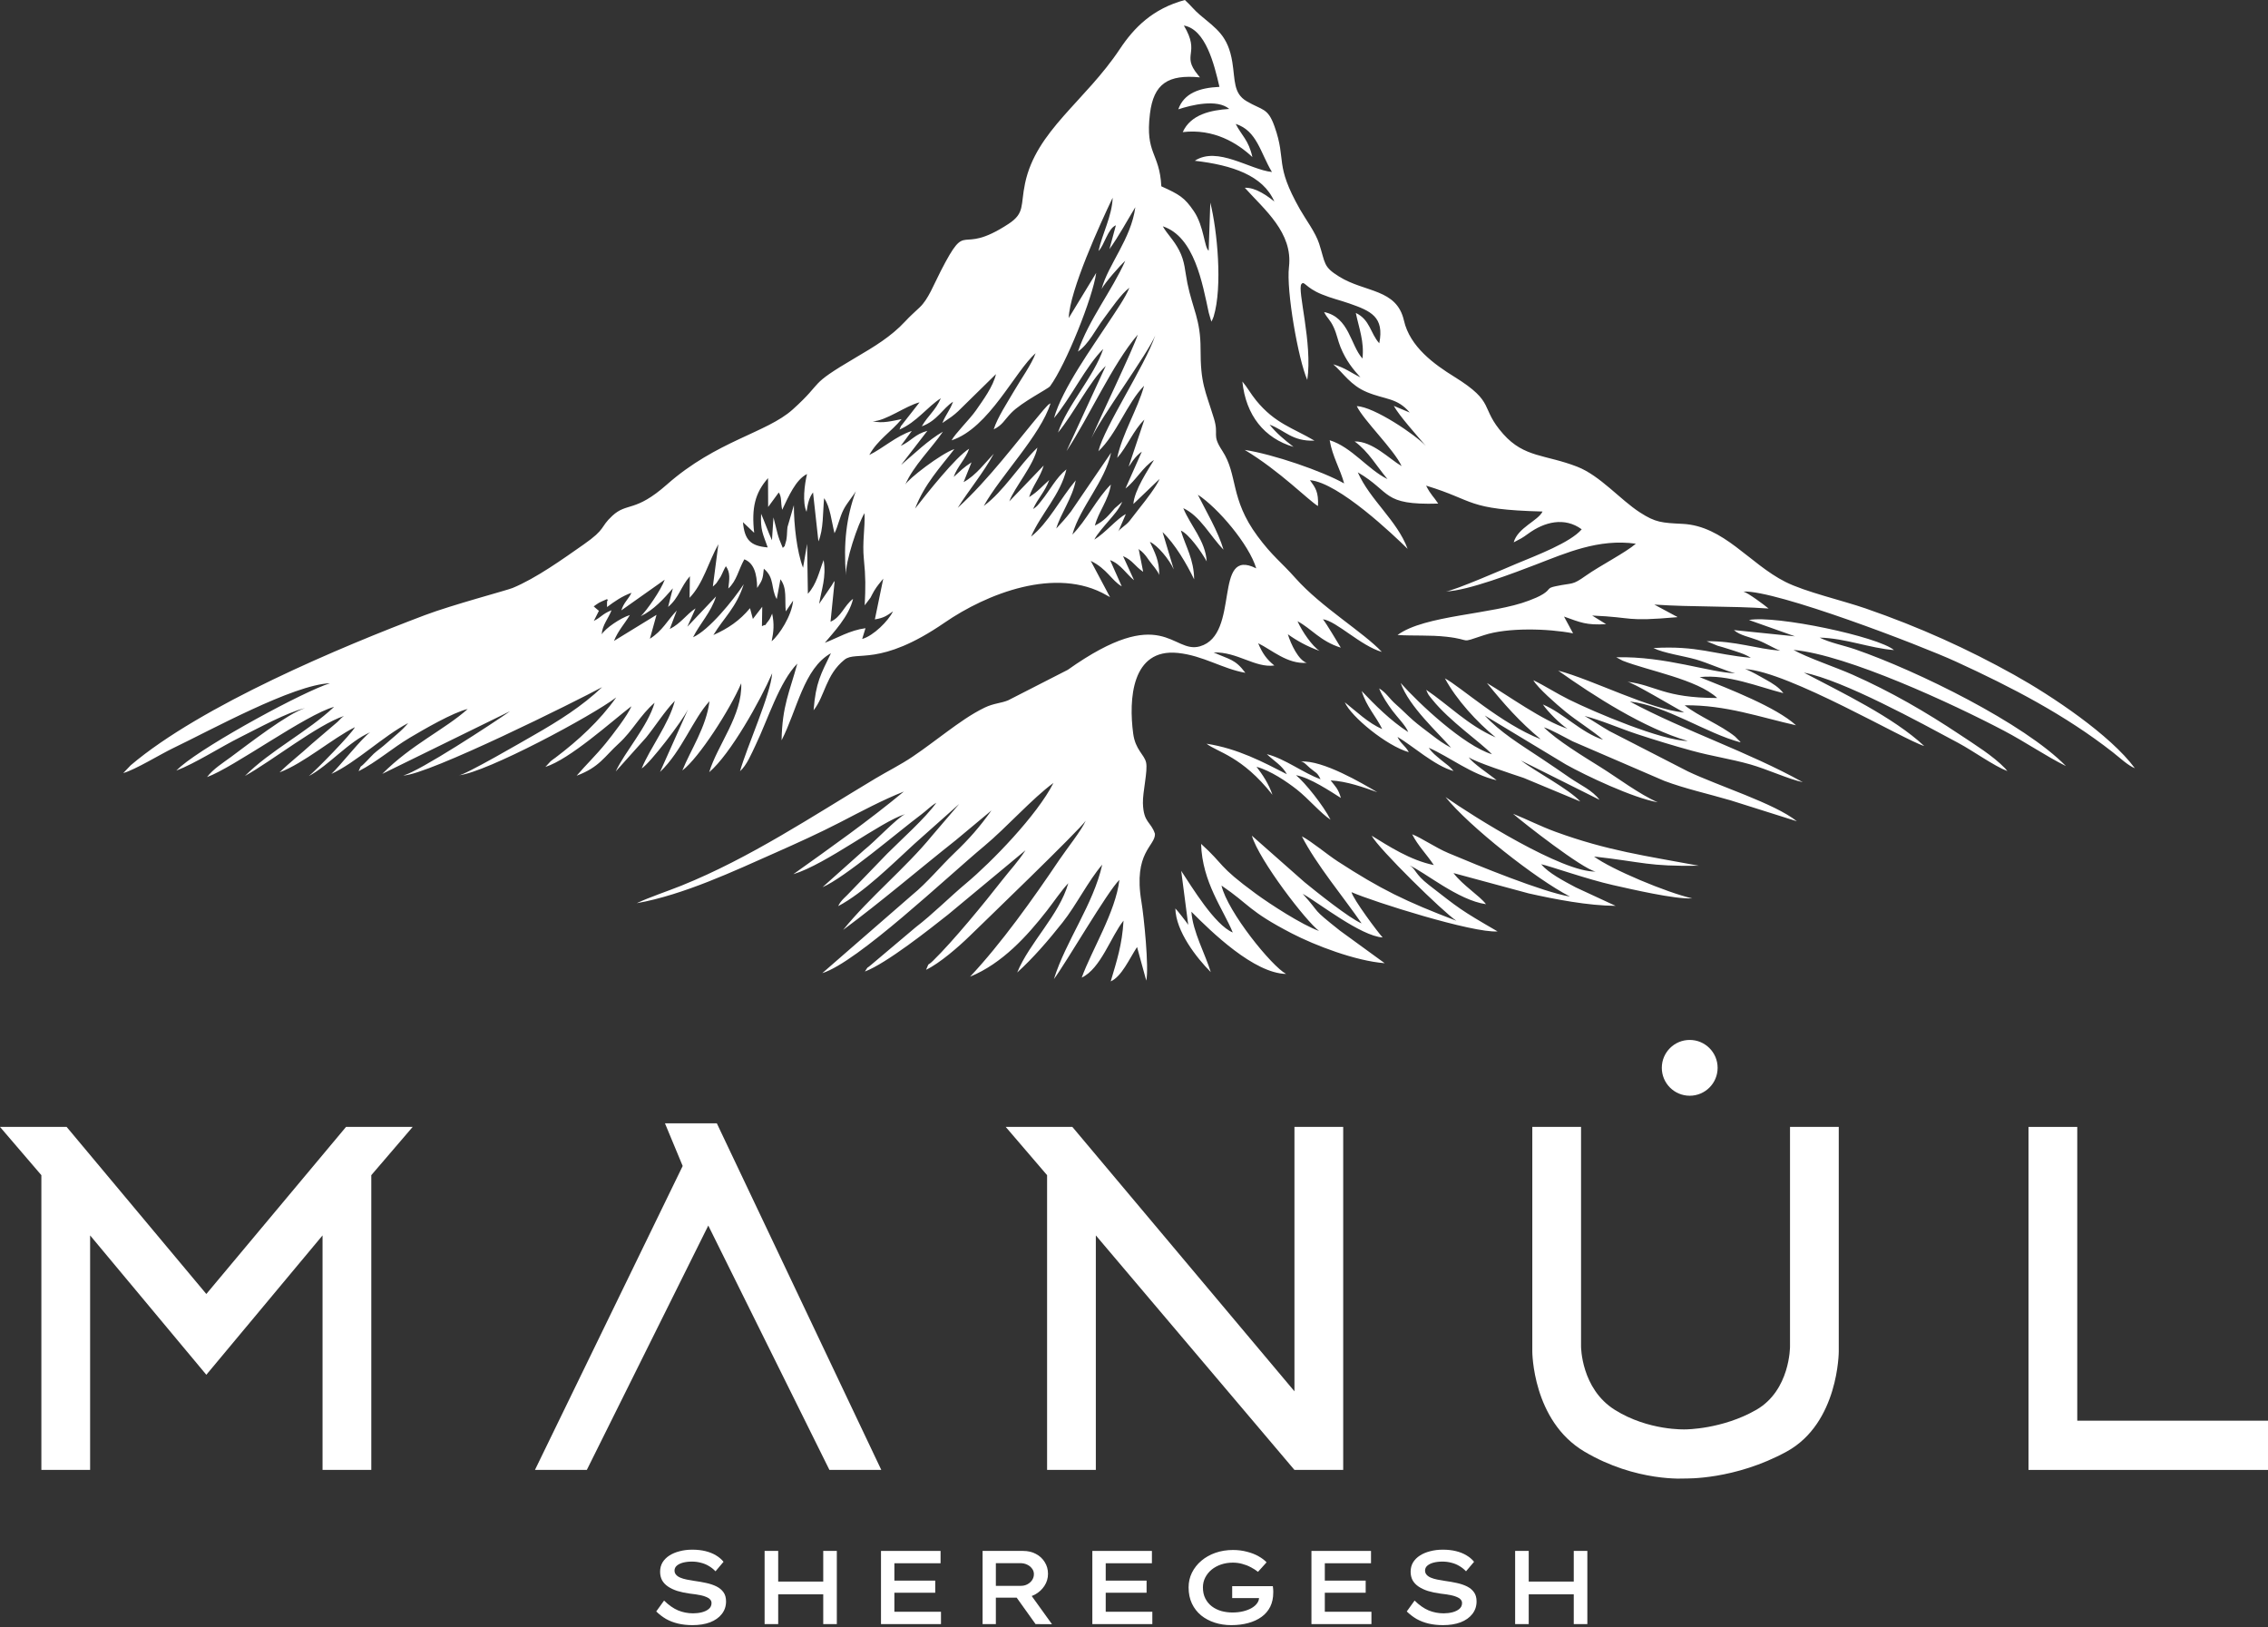
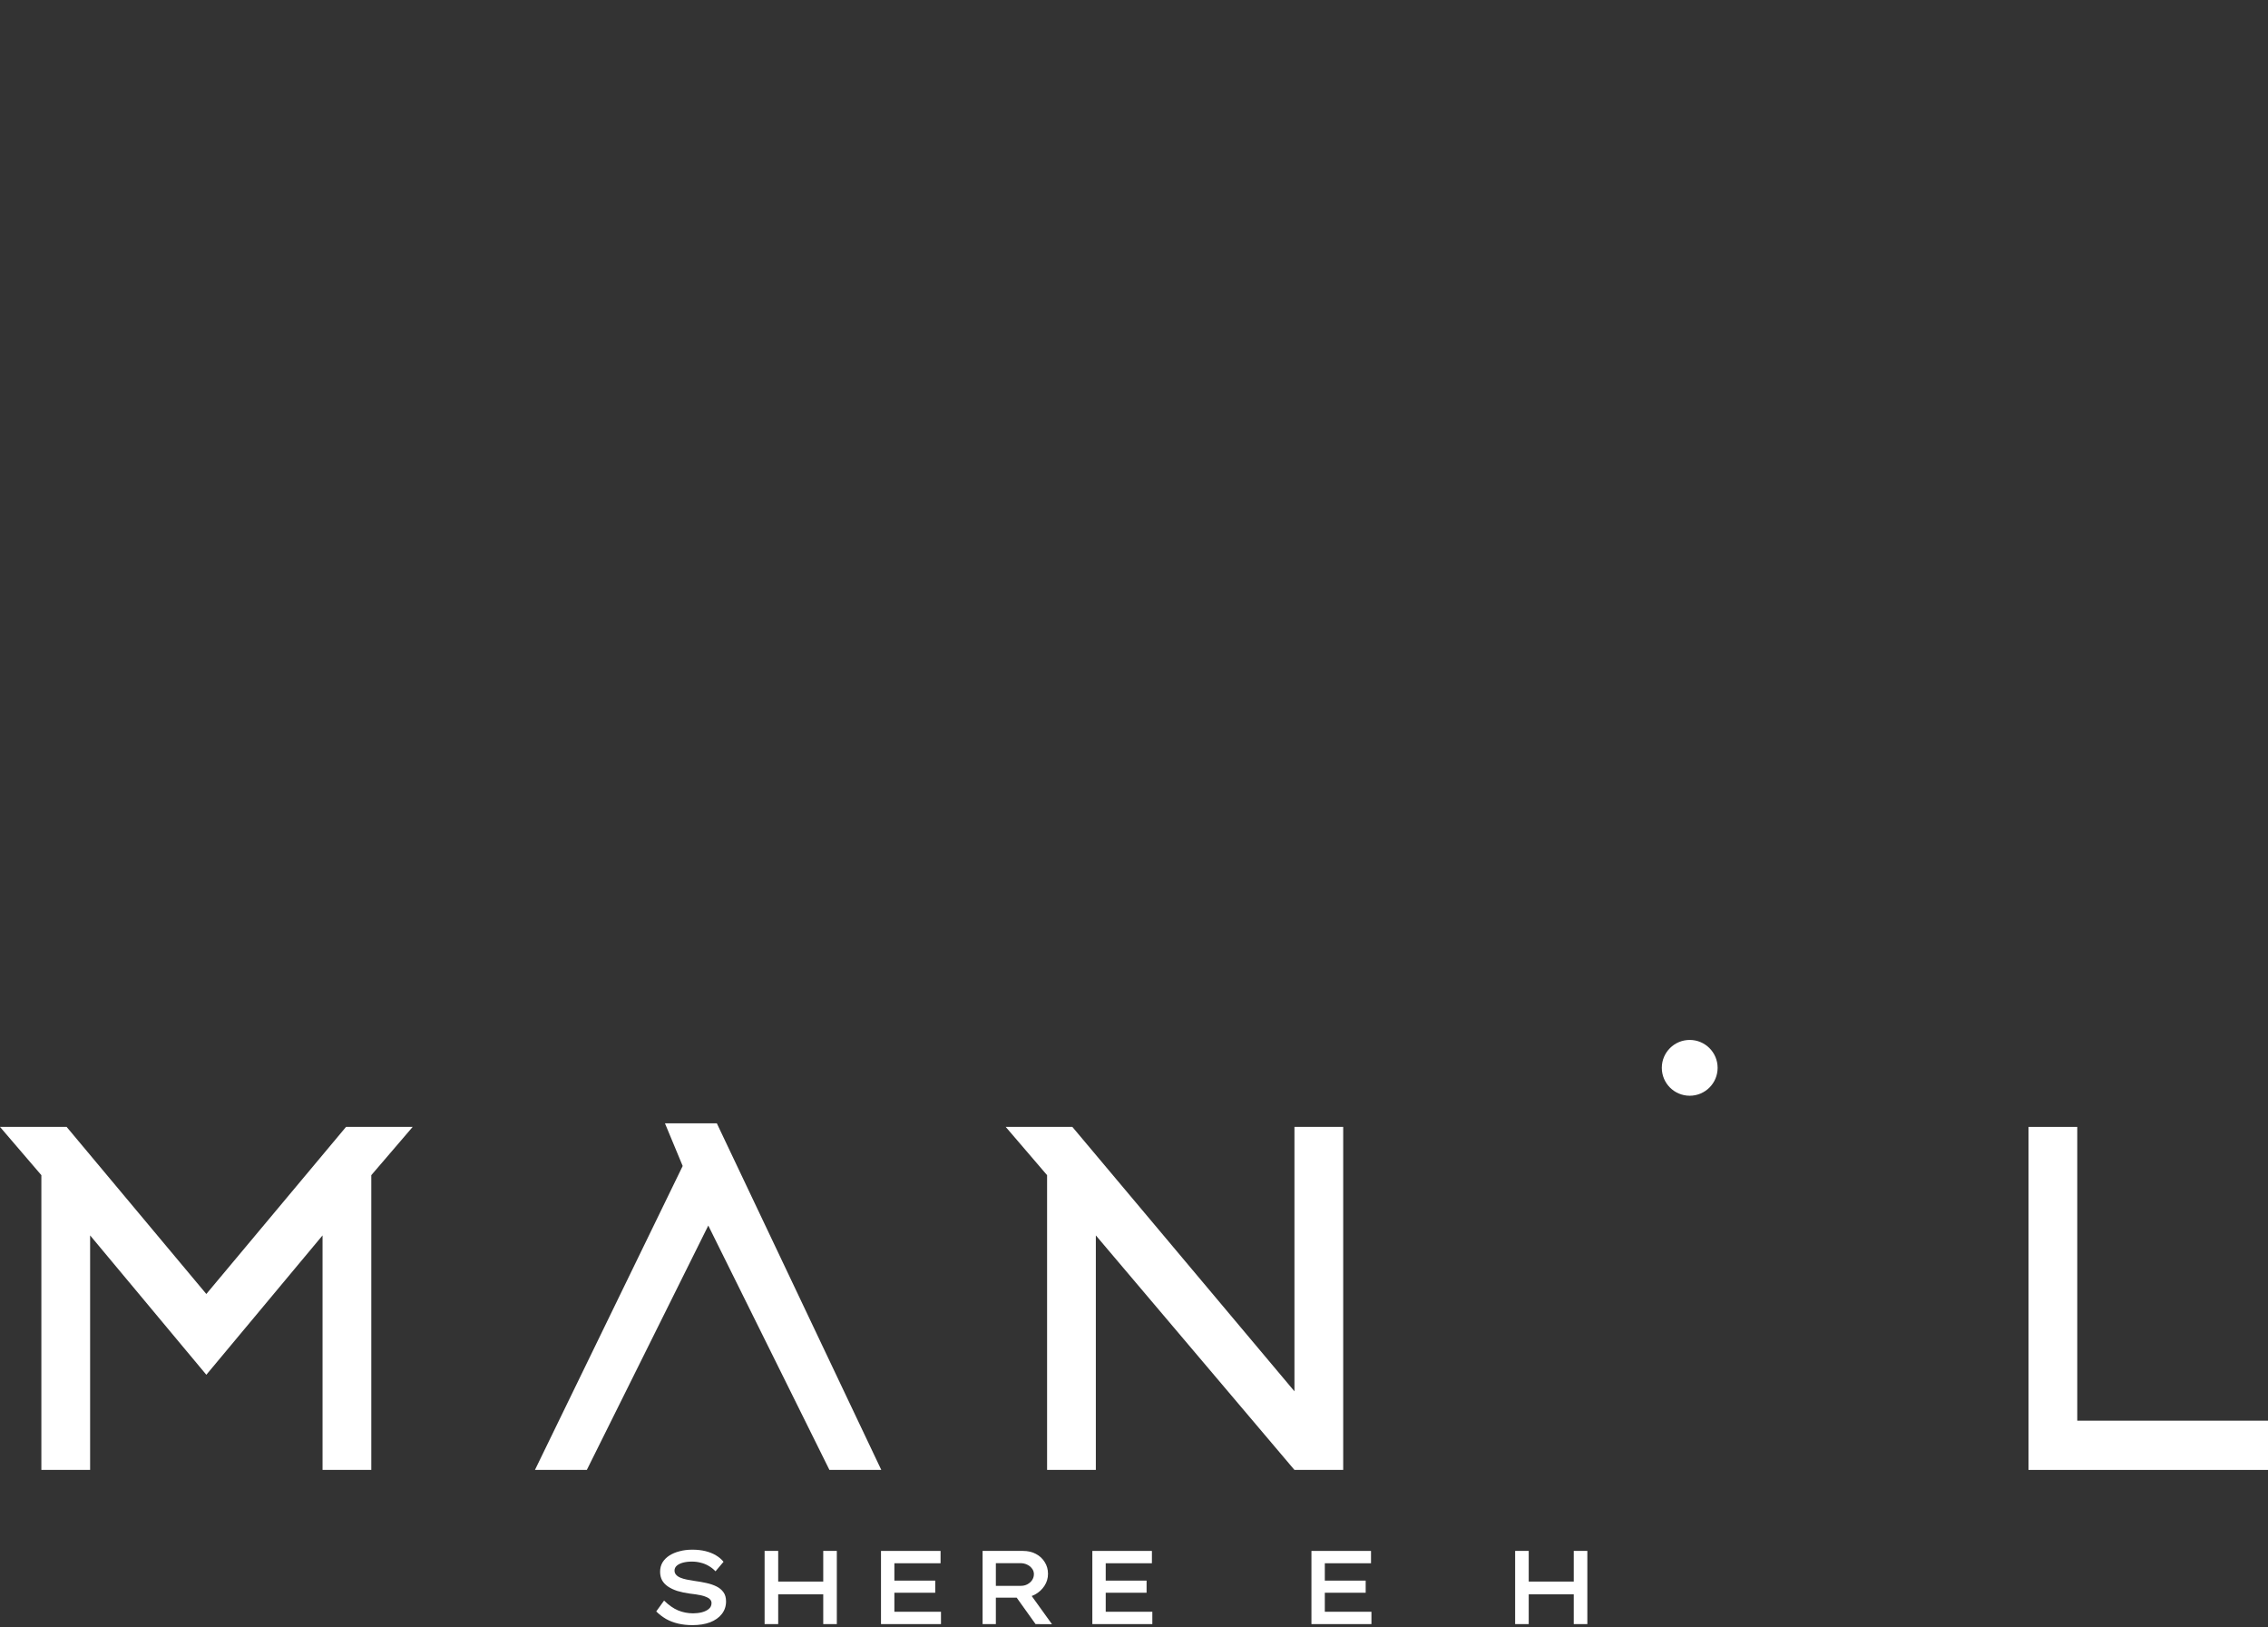
<svg xmlns="http://www.w3.org/2000/svg" width="460" height="330" viewBox="0 0 460 330" fill="none">
  <rect x="0" y="0" width="460" height="330" fill="#333333" stroke="none" />
-   <path fill-rule="evenodd" clip-rule="evenodd" d="M25 156.757C27.389 156.106 32.589 152.91 35.08 151.719C42.609 148.122 59.474 138.821 66.928 138.545C61.602 140.198 42.322 150.646 36.689 155.399L35.993 156.03C35.941 156.077 35.834 156.175 35.761 156.254C39.565 154.813 44.79 151.445 48.669 149.513C52.229 147.74 58.307 144.4 61.863 143.597C58.462 144.6 50.216 151.005 46.838 153.5C45.271 154.658 43.218 155.937 41.994 157.569C47.332 155.65 62.022 144.9 67.761 143.332C62.33 148.444 54.844 152.156 49.678 157.341C55.159 154.304 64.384 146.97 69.757 145.185C69.056 145.673 69.139 145.754 68.43 146.406L63.264 150.818C61.058 152.856 58.843 154.528 56.697 156.618C61.616 154.774 67.35 149.792 71.985 147.449C71.356 148.764 64.024 156.267 62.639 157.363C66.763 155.161 70.777 150.318 75.082 148.495C73.552 149.452 68.73 155.591 67.211 156.927C72.262 154.606 77.719 149.258 82.79 146.619C82.162 147.358 81.428 148.11 80.478 148.909C79.572 149.672 78.796 150.38 77.805 151.216C76.651 152.19 76.133 152.427 75.12 153.535C74.485 154.229 74.382 154.304 73.913 154.784C72.826 155.899 73.43 154.835 72.732 156.381C76.479 154.467 79.504 151.73 83.189 149.545C85.88 147.95 91.897 144.45 94.862 143.769C90.141 147.983 83.55 150.89 77.528 156.922L103.466 144.211C100.064 146.594 85.06 156.438 81.787 157.253C86.894 157.102 116.992 142.115 122.123 139.334C118.082 143.192 113.285 146.203 108.404 148.993C106.308 150.191 94.277 157.194 93.072 157.208C98.701 156.623 120.114 145.132 124.986 141.414C121.628 146.166 117.265 150.152 112.653 153.64C112.216 153.971 112.071 154.022 111.693 154.349L110.614 155.513C115.582 153.935 123.853 146.452 128.051 143.212C127.379 144.996 124.043 149.255 122.924 150.636C120.818 153.231 118.845 155.083 116.957 157.291C121.589 155.562 122.584 153.41 125.523 150.739C128.3 148.215 129.863 144.977 132.764 142.506C131.381 147.29 126.67 152.537 124.882 156.434L131.017 149.584C132.824 147.369 134.87 144.145 136.869 142.11C135.628 146.871 131.885 151.574 130.15 155.818C131.859 154.747 138.313 146.327 139.557 143.813L133.872 156.531C138.341 152.248 140.551 145.807 143.895 142.19C143.284 147.349 140.051 152.115 138.395 156.234C141.777 153.665 148.105 143.809 150.335 138.553C150.619 145.009 145.489 151.096 143.843 156.579C148.166 152.923 154.247 141.993 156.612 136.521C156.33 140.769 151.455 151.501 150.093 156.384C151.474 155.152 152.421 152.814 153.273 151.038C155.719 145.939 158.07 138.278 161.715 134.557C160.145 140.338 158.651 143.085 158.523 150.11C161.672 143.994 163.009 135.526 168.533 132.459C166.512 136.672 165.456 138.336 165.015 144.018C167.335 141.144 167.451 136.84 171.284 133.767C173.673 131.852 178.353 135.356 191.595 126.248C200.059 120.426 214.193 114.753 224.484 120.719C224.579 120.774 224.727 120.854 224.806 120.899C224.886 120.945 225.022 121.026 225.135 121.081L221.229 113.732C224.551 115.353 225.438 117.7 227.513 118.897L225.152 113.577C227.255 114.343 228.447 116.399 230.01 117.654L227.779 112.767C229.761 113.635 230.051 114.707 231.86 115.954L230.94 111.29C231.204 111.656 231.325 111.52 231.972 112.225C232.487 112.787 232.7 113.137 233.077 113.664C233.762 114.623 234.751 115.625 235.108 116.587C235.162 113.705 234.212 112.031 233.224 109.873C234.819 110.608 237.169 113.46 238.068 115.47L235.796 107.899C238.322 110.299 240.707 114.38 242.197 117.478C242.156 113.405 240.496 110.875 239.504 107.588C241.094 108.248 243.698 111.903 244.747 113.841C244.487 109.631 241.435 106.576 239.997 103.043C243.445 104.642 245.392 108.617 248.153 111.455C247.046 107.711 244.547 103.542 242.952 100.316C246.993 102.941 253.351 110.401 254.791 115.251C245.895 110.746 251.703 128.691 243.358 131.063C237.741 132.66 235.876 122.123 216.567 135.823L204.486 141.999C203.069 142.601 201.534 142.601 199.715 143.482C196.913 144.838 194.359 146.709 192.115 148.346C189.473 150.274 187.726 151.65 185.13 153.409C182.668 155.077 180.053 156.361 177.544 157.863C164.816 165.482 152.112 173.983 138.215 179.579C135.338 180.737 131.589 181.972 129.151 183.145C138.637 181.457 148.923 176.607 157.278 172.907C161.649 170.971 166.213 168.9 170.289 166.796C174.7 164.52 178.988 162.218 183.321 160.506C176.147 166.456 168.531 171.815 160.904 177.267C167.666 175.2 178.596 166.644 183.557 165.088C181.792 165.991 177.389 170.696 175.363 172.275L166.83 179.895C171.302 177.992 182.182 168.649 186.905 165.117C187.976 164.317 188.705 163.495 189.911 162.773C187.696 165.886 182.866 170.177 179.937 173.107L172.588 180.715C171.593 181.844 170.573 182.474 170.002 183.74C175.182 181.015 181.046 175.154 185.432 171.137L194.55 163.022L189.098 169.394C183.655 176.056 176.398 181.888 171.006 188.56C178.869 182.737 186.161 176.455 193.828 170.388L201.092 164.337C198.667 167.719 196.624 170.065 193.548 173.003C190.785 175.642 188.012 179.031 185.004 181.476L166.779 197.326C173.905 195.118 192.095 177.816 199.594 171.586C204.114 167.83 209.382 161.885 213.66 158.764C210.362 165.296 201.106 174.811 195.94 179.123C192.602 181.909 189.188 185.372 185.728 188.017L176.733 195.605C175.647 196.584 176.267 195.679 175.425 196.997C179.744 195.381 188.652 188.332 192.299 185.444L207.991 172.411C206.45 174.788 204.948 176.314 203.23 178.519C199.677 183.08 193.301 190.858 189.239 194.816C187.905 196.116 188.619 194.858 187.829 196.647C190.609 195.318 194.444 191.97 196.67 189.8C198.937 187.589 219.138 168.133 220.21 166.413C219.387 168.336 216.271 172.243 214.849 174.356C209.5 182.303 203.061 191.333 196.753 198.043C203.29 195.364 208.324 189.797 212.32 184.68C213.675 182.945 215.293 180.542 216.676 179.091C214.864 185.512 208.772 191.17 206.312 197.194C209.478 194.331 212.557 190.782 215.514 187.05C218.32 183.508 220.684 178.683 223.556 175.325C221.764 183.4 216.175 190.764 213.758 198.532C216.225 195.233 224.656 180.694 227.04 178.413C226.258 184.927 221.463 192.562 219.397 198.234C223.268 196.402 225.315 189.883 227.876 186.684C227.592 191.589 226.52 194.771 225.278 199C227.504 198.001 229.016 194.476 230.619 192.033L232.49 198.843C233.066 196.192 231.999 185.768 231.511 182.879C229.802 172.769 234.353 171.568 234.25 169.078C233.428 166.546 231.93 166.903 231.809 162.876C231.74 160.592 232.837 156.272 232.451 154.607C232.072 152.97 230.278 152.05 229.837 148.76C228.913 141.869 229.482 131.424 238.9 132.4C244.053 132.934 247.961 135.629 252.583 136.425C250.503 133.615 249.353 133.757 246.164 132.298C250.968 132.149 254.538 135.468 258.464 134.943C256.93 133.712 256.051 132.509 255.184 130.435C257.916 131.744 261.105 134.711 265.025 134.4C263.394 133.886 261.843 130.706 261.204 128.61C263.006 129.899 265.127 131.095 267.653 131.986C266.198 131.092 264.101 128.075 263.167 125.968C266.039 127.503 267.777 130.024 271.943 131.327C271.168 130.068 269.192 126.694 268.328 125.572C271.083 125.949 275.942 130.936 280.273 132.194C276.489 128.17 267.98 123.112 262.755 117.235C259.818 113.93 258.061 112.778 255.06 108.726C249.399 101.084 251.119 96.308 247.904 91.401C245.676 88.001 247.297 88.374 246.201 84.817C244.424 79.041 243.488 77.804 243.501 70.747C243.512 64.807 241.885 62.605 240.83 57.437C240.313 54.901 240.349 53.066 239.162 50.772C238.035 48.595 236.771 47.537 235.842 45.89C242.258 47.984 243.878 57.48 245.163 63.413L245.581 64.858C245.613 64.955 245.664 65.105 245.721 65.221C245.783 65.111 245.855 64.813 245.879 64.875L246.155 64.186C247.993 58.148 246.884 46.672 245.477 41.09L245.145 50.831C244.265 50.273 244.217 45.873 242.133 42.815C240.232 40.025 239.199 39.437 235.543 37.779C235.185 30.851 232.233 31.286 233.235 23.058C233.98 16.933 236.94 15.071 243.367 15.688L242.937 15.148C239.52 10.97 243.56 10.979 240.115 5.178C244.532 5.948 246.264 13.007 247.331 17.613C243.246 17.801 240.128 18.905 238.984 22.168C241.596 21.304 246.849 20 249.321 22.088C245.636 22.327 241.513 23.171 239.886 26.788C246.196 26.05 250.985 29.006 254.01 31.847C253.264 28.398 251.768 27.415 250.631 25.127C254.953 26.508 255.631 30.994 257.979 34.878C253.496 34.411 246.921 29.583 242.332 32.598C249.894 33.473 256.171 35.567 258.464 40.867C257.21 39.845 254.696 37.959 252.478 38.081C256.458 42.509 262.26 47.181 261.43 54.144C260.862 58.917 263.299 72.816 265.143 77.041C266.262 69.619 263.039 58.694 263.963 57.596C264.57 56.875 264.733 58.312 268.065 59.673C270.184 60.539 271.641 60.827 273.672 61.535C278.032 63.056 280.809 64.245 279.746 69.608C277.914 67.558 277.887 64.843 274.987 63.451C275.631 66.554 276.73 69.278 276.338 72.7C273.875 69.961 273.671 64.341 268.559 63.276C269.158 64.518 269.76 64.753 270.5 66.365C271.163 67.81 271.333 69.028 271.876 70.368C273.009 73.162 274.463 74.915 275.92 76.511C273.969 75.576 272.996 74.659 270.407 73.869C272.526 75.7 273.893 78.127 277.262 79.522C280.982 81.062 283.394 80.641 285.916 83.648L282.695 82.302C283.766 84.281 287.503 88.439 289.2 90.436C287.168 88.209 278.625 82.445 275.191 82.359C276.514 85.173 282.776 91.204 284.275 94.511C281.745 93.036 278.378 89.456 274.751 89.512C277.583 91.571 279.254 94.603 281.411 97.145C277.411 95.195 274.141 90.636 269.684 89.265C270.238 92.561 271.874 95.204 272.619 98.026C268.202 95.537 258.24 92.105 252.455 91.23C259.573 95.494 265.498 101.565 267.317 102.611C267.452 99.765 266.824 98.942 265.688 97.368C271.522 97.854 282.744 108.59 285.495 111.292C283.391 105.557 277.847 101.364 275.391 95.774C282.317 99.826 280.193 102.452 291.698 102.116C290.752 100.651 290.231 100.417 289.245 98.475C299.311 101.521 297.247 103.32 312.86 103.723C311.974 105.59 307.82 107.002 307.014 109.973C308.382 109.26 308.687 109.146 309.887 108.263C313.251 105.784 317.349 104.795 320.805 107.33C318.485 110.04 311.632 112.611 307.616 114.29C305.247 115.28 294.991 119.754 293.267 119.924C297.629 119.819 307.299 116.09 311.538 114.469C317.54 112.173 324.226 109.166 331.785 110.251C329.75 112.025 324.432 114.757 321.675 116.711C318.789 118.755 319.135 118.113 315.563 118.864C313.649 119.266 314.595 119.431 312.979 120.457C312.098 121.017 311.084 121.403 310.13 121.773C302.748 124.633 288.979 124.679 283.45 128.762C286.763 128.964 290.003 128.742 293.341 129.111C298.831 129.718 295.704 130.552 300.955 128.805C305.78 127.199 314 127.449 319.056 128.424L317.218 125.023C320.586 126.223 321.733 126.8 325.75 126.563L322.926 124.816C331.739 125.195 329.296 126.09 340.208 125.146C340.119 125.075 339.974 124.87 339.926 124.955L335.53 122.591C343.294 123.123 350.885 122.843 358.71 123.392C357.827 122.66 354.58 120.237 353.601 119.952C360.231 119.626 389.562 130.883 396.67 134.14C408.082 139.37 418.91 145.011 428.531 152.543C430.044 153.727 431.549 155.188 433 155.78C428.029 149.034 416.161 141.1 408.516 136.843C399.129 131.616 389.468 127.21 378.375 123.371C373.721 121.761 366.173 120.033 362.125 117.995C354.787 114.302 349.648 106.64 341.271 106.226C337.013 106.015 335.784 105.952 332.622 103.912C328.589 101.309 324.54 96.444 319.892 94.635C313.434 92.122 309.179 92.832 304.902 88.019C300.019 82.525 303.537 81.708 294.948 76.387C290.937 73.902 285.963 70.338 284.752 65.002C283.279 58.514 276.882 59.351 271.632 56.101C268.332 54.058 268.863 53.475 267.547 49.4C266.809 47.114 264.793 44.443 263.671 42.465C258.39 33.157 261.002 32.689 258.505 25.651C257.14 21.804 256.092 22.437 252.842 20.523C250.118 18.918 250.534 16.266 249.944 12.608C249.08 7.25 246.75 5.862 243.356 3.007C242.168 2.007 241.636 1.206 240.318 0C233.807 1.748 230.015 5.598 227.146 9.915C220.065 20.567 210.154 26.498 207.904 37.17C206.95 41.694 207.916 43.197 204.538 45.408C194.12 52.228 196.45 43.978 190.806 54.959C189.356 57.78 188.285 60.662 186.547 62.309C185.28 63.51 184.626 64.056 183.59 65.172C180.724 68.261 177.291 70.308 173.517 72.527C163.485 78.424 167.407 77.068 160.769 83.04C155.498 87.782 145.341 89.36 135.275 98.24C128.753 103.994 127.212 101.795 124.183 104.599C121.613 106.978 123.025 107.159 118.373 110.41C114.193 113.329 108.759 117.249 103.952 119.232C102.797 119.708 91.707 122.647 86.178 124.733C69.306 131.1 40.825 143.031 26.501 155.185L25 156.757L25 156.757ZM262.362 90.614C260.444 89.14 258.853 87.802 257.498 86.108C260.653 87.267 262.013 89.511 266.613 89.355C262.255 86.777 258.602 85.888 254.783 81.211C253.653 79.827 253.038 78.609 251.979 77.358C252.681 84.225 256.449 88.888 262.362 90.614V90.614ZM258.078 161.163C257.343 158.951 256.045 157.036 254.851 155.486C257.724 156.273 260.992 158.5 263.029 160.096C265.343 161.909 267.909 164.954 269.862 166.211C268.399 163.328 264.746 158.757 262.861 157.188C265.712 157.692 269.821 160.464 271.963 161.803C271.412 159.892 270.806 159.451 269.883 158.248C273.167 158.411 276.58 159.652 279.34 160.635C276.27 158.83 268.306 154.107 263.865 154.418C264.566 154.548 264.872 155.031 265.702 155.739C266.991 156.838 267.099 156.529 267.839 158C264.442 156.818 260.634 153.837 256.942 152.923C258.459 154.362 260.081 155.25 261.001 156.991C256.245 154.554 251.048 151.775 244.717 150.808C246.924 152.536 251.918 153.32 258.078 161.163L258.078 161.163ZM318.421 181.798C312.972 180.912 299.741 175.508 293.754 172.976C291.128 171.866 288.335 169.912 286.419 169.17C287.594 171.502 289.31 173.16 290.807 175.413C285.972 174.422 281.582 171.525 278.195 169.451C279.57 172.078 292.807 185.047 295.381 186.703C285.075 182.783 280.053 180.326 271.308 174.654C269.153 173.256 265.942 170.551 264.044 169.586C266.933 175.281 272.644 182.099 276.161 187.233C273.79 186.305 266.736 180.643 264.58 178.875L253.905 169.453C255.381 174.459 264.955 186.875 267.535 188.773C264.049 187.532 257.569 183.315 254.737 181.241C246.784 175.417 248.456 175.479 243.606 171.114C243.839 178.89 248.079 184.319 250.033 189.083C246.364 187.544 241.755 179.872 239.574 176.588L240.998 187.523C240.687 187.033 238.819 184.62 238.386 184.21C238.493 188.855 242.677 194.216 245.568 197.114C244.489 193.529 241.919 188.934 241.641 184.874C245.733 188.988 254.321 197.36 260.849 197.488C257.951 195.954 249.001 184.932 247.744 179.567C253.497 183.467 253.153 184.689 262.041 189.286C266.733 191.712 274.948 194.86 280.847 195.312L271.77 188.71C265.625 183.824 268.201 185.659 264.223 181.24C267.541 183.117 275.988 189.802 280.432 190.092C279.507 189.119 274.473 182.377 274.114 180.905C278.554 182.855 298.743 189.231 303.74 188.867C296.039 184.409 296.003 184.251 289.784 179.428C286.902 177.193 287.199 176.211 285.888 175.488C288.911 176.794 295.763 182.562 301.392 183.345C300.114 181.636 296.68 179.531 294.801 177.035L310.054 181.158C315.481 182.371 322.073 183.644 327.68 183.683L319.597 179.94C317.075 178.603 314.064 177.018 312.575 175.242C314.238 175.577 322.071 178.34 327.155 179.472C330.83 180.291 339.699 182.373 343.221 182.167C338.112 181.012 326.792 176.287 323.3 173.677C333.53 174.834 334.133 175.695 344.585 175.552C333.798 173.54 325.972 172.489 315.525 168.677C312.377 167.528 309.657 166.113 306.873 165.006C308.977 166.848 320.934 176.195 323.617 176.724C316.916 176.922 298.874 165.613 293.189 161.623C297.952 167.545 311.503 178.243 318.421 181.798L318.421 181.798ZM364.062 129.03L351.67 127.762C352.886 128.839 354.868 129.171 356.549 129.815C358.19 130.444 359.927 131.539 361.086 131.946C356.143 131.553 352.027 129.956 346.138 130.024L348.373 130.939C349.193 131.175 349.703 131.307 350.606 131.605C352.198 132.131 353.805 132.543 355.101 133.386C347.57 132.697 344.308 130.882 335.354 131.406C337.317 132.411 341.483 133.019 343.925 133.707C346.352 134.391 350.348 136.192 351.943 136.509C346.858 136.417 337.909 133.042 327.808 133.276L329.104 133.967C334.292 136.018 344.235 137.749 348.293 141.538C337.353 141.518 335.895 138.954 329.965 138.223C330.965 138.228 339.767 143.555 341.601 144.478C334.645 143.863 323.042 137.827 316.031 135.983C323.231 141.09 333.398 147.649 342.317 150.252C337.058 150.171 323.653 144.535 318.265 141.873C315.598 140.555 313.41 139.095 310.989 137.928C311.914 139.52 315.672 142.799 317.507 144.3C319.896 146.254 322.956 148.109 325.137 150C320.649 148.543 317.168 144.639 312.93 142.846C313.917 144.31 316.481 146.867 317.91 147.757C312.922 146.17 305.722 140.929 301.584 138.499C305.1 142.811 308.188 146.337 312.49 149.896C304.418 146.739 296.198 139.221 293.06 137.556C295.371 141.85 299.544 146.418 303.347 149.519C297.784 147.115 293.792 142.928 289.262 139.876C289.747 141 289.674 140.824 290.486 141.838C294.025 146.258 300.353 150.541 302.601 152.947C296.881 151.17 287.859 142.741 284.084 138.489C285.773 143.276 291.705 148.591 294.311 151.619C292.743 150.804 291.769 150.083 290.356 149C289.271 148.168 287.581 146.914 286.627 146.074C285.292 144.899 284.412 143.953 283.181 142.881C281.724 141.613 281.218 140.499 279.72 139.587C280.297 141.104 281.506 142.88 282.399 144.086C283.438 145.49 285.07 147.062 285.623 148.445C282.05 146.156 278.754 142.841 276.181 140.123C277.139 143.274 279.04 145.18 280.343 147.824C277.64 146.733 274.931 144.123 272.755 142.401C274.028 145.327 281.251 151.251 285.74 152.523C284.997 151.146 284.065 150.8 283.443 149.421C286.462 151.188 291.031 155.328 294.819 156.342L294.375 155.849C294.056 155.538 294.052 155.518 293.686 155.209C293.168 154.771 292.938 154.654 292.3 154.112C291.229 153.202 290.492 152.696 289.789 151.629C294.042 153.488 298.39 157.022 303.553 158.213C302.348 157.184 298.531 154.685 297.911 153.553C299.042 154.47 306.743 156.967 309.036 157.74L320.522 162.524C318.15 159.963 311.588 156.551 308.462 154.201L324.416 162.179C323.002 160.267 320.441 159.122 318.523 157.803C316.332 156.295 314.815 155.248 312.594 153.772C308.165 150.826 304.397 148.575 301.139 145.081L317.581 155.005C321.696 157.308 331.162 161.784 336.227 162.683C332.487 161.057 328.057 157.694 324.561 155.516C321.023 153.314 315.744 150.088 313.127 147.48C314.578 147.909 317.414 149.55 318.976 150.33L337.54 158.335C341.825 159.949 346.37 160.932 351.023 162.296L364.442 166.53C359.978 162.926 348.405 159.319 342.34 156.417L326.427 148.248C324.666 147.236 322.822 145.958 321.383 145.181C324.578 145.963 328.654 147.755 332.05 148.866C335.959 150.145 339.334 151.179 343.208 152.239C347.24 153.343 351.055 153.888 354.993 155C358.311 155.937 362.862 158.026 365.646 158.605C354.471 152.391 341.772 148.262 330.566 142.251C337.983 143.063 346.069 148.715 353.023 150.532C352.956 150.442 352.851 150.194 352.815 150.267L351.92 149.359C348.973 146.986 344.527 145.263 341.688 143.016C350.033 142.915 357.009 145.449 364.269 147.068C360.228 143.38 350.781 139.732 344.72 137.301C350.474 136.672 356.64 139.272 361.711 140.556C360.81 139.364 359.53 138.575 358.107 137.788C357.057 137.207 355.076 136.02 353.926 135.664C362.796 136.178 386.328 150.124 390.277 151.271C384 145.41 373.493 140.409 365.868 136.384C373.879 137.946 389.348 146.452 397.181 150.647C400.27 152.302 404.309 155.256 407.139 156.358L406.682 155.803C404.221 153.249 400.45 150.929 397.575 149.012C390.606 144.367 383.569 140.281 375.736 136.805C372.423 135.335 366.412 133.306 363.761 131.784C374.687 132.784 396.108 142.742 406.369 148.132C410.882 150.503 414.834 153.253 419.023 155.345C410.587 146.709 388.906 136.034 376.286 131.671C374.001 130.882 371.094 130.321 369.073 129.292C374.247 129.404 379.343 131.46 384.143 131.816C380.925 129.088 360.228 124.71 354.73 125.721L364.062 129.029V129.03ZM139.862 121.215L139.925 116.848C138.06 118.973 137.738 121.188 135.506 123.069L136.471 119.295C134.633 121.413 132.588 123.686 129.97 124.942C131.142 123.838 134.052 119.679 134.819 117.547L126.022 123.768C126.536 122.116 127.455 121.536 128.075 120.198C126.093 120.931 124.681 121.93 123.119 123.092L123.115 122.198C123.15 121.079 123.784 122.385 123.119 121.484C122.435 121.815 121.63 122.05 120.942 122.585C119.999 123.318 120.438 122.736 120.63 123.156L121.474 123.861L120.44 125.902C122.03 125.111 122.087 124.53 124.027 123.741C123.432 125.362 122.132 126.763 122.044 128.627C122.791 127.397 125.788 125.342 127.753 124.71C126.683 126.499 125.38 127.844 124.53 129.96L133.155 124.672L131.815 129.517C134.389 127.894 135.339 125.822 137.263 123.802L135.842 127.547C138.166 126.368 139.149 124.627 141.071 123.363L139.405 127.084L145.226 120.941C144.238 124.125 141.928 126.484 140.569 129.216C143.786 127.788 148.734 121.703 150.849 118.462C149.339 123.223 146.763 125.303 144.693 128.763C147.648 127.447 150.018 125.862 152.117 123.321L152.7 125.507L154.601 123.031L154.538 126.97C155.924 126.261 154.557 127.513 155.887 125.852C156.245 125.404 156.385 124.884 156.61 124.429C157.058 126.5 156.921 128.091 156.507 130.024C158.034 128.78 160.602 124.818 160.86 121.793L159.376 123.981C159.123 121.481 159.68 119.332 158.293 117.463L157.538 121.483C156.298 119.299 157.173 117.195 154.923 115.319C154.706 117.519 154.596 117.671 153.568 119.222C153.534 116.303 152.893 114.16 150.964 113.416C149.733 115.632 149.445 117.734 147.719 119.336C147.942 117.434 148.163 116.104 147.223 114.808C146.757 115.58 146.566 116.181 146.148 116.966L145.303 118.245C145.238 118.319 145.138 118.414 145.076 118.48C145.013 118.547 144.886 118.656 144.833 118.71C144.779 118.765 144.668 118.866 144.581 118.939L145.7 110.351C143.691 113.96 142.611 118.372 139.862 121.214L139.862 121.215ZM216.767 64.484L222.333 55.34C221.638 60.335 216.217 73.881 212.979 78.313C212.583 78.855 207.252 81.508 205.098 83.728C203.651 85.219 203.351 86.184 201.549 87.06C202.281 84.678 204.476 81.362 205.656 79.314C206.972 77.032 209.206 73.922 210.048 71.628C205.869 75.231 200.632 86.793 193.005 89.288C193.669 87.975 196.736 84.963 197.942 83.22C199.343 81.197 201.458 78.349 202.002 75.86L194.353 83.366C193.819 83.866 193.622 84.014 192.995 84.5L191.135 85.773C191.864 83.951 192.634 83.288 193.299 81.459C191.204 82.805 190.128 85.298 186.959 86.448C188.232 84.229 189.688 83.329 190.826 80.755C188.092 82.479 185.932 85.601 182.433 87.103C183.037 85.755 182.332 87.002 183.327 85.638L186.503 81.584C183.734 82.265 179.646 85.385 177.003 85.429C179.064 85.892 180.884 85.372 182.871 84.982C180.683 87.623 178.029 89.158 176.311 92.258C178.998 90.959 181.831 88.37 184.93 87.389L182.698 90.414C184.979 89.326 185.491 88.086 188.094 87.358L182.762 94.276C185.489 91.962 188.227 89.279 191.242 87.533C189.004 90.843 185.181 94.521 183.609 98.288C184.112 97.156 190.88 91.969 193.568 91.058C190.731 94.759 187.523 98.115 185.599 103.124C187.988 100.059 193.848 92.652 196.566 90.99C195.868 93.061 194.111 94.661 193.431 96.709C194.818 95.458 195.383 94.818 197.044 93.751L195.437 97.765C197.966 96.389 199.904 93.723 201.559 92.006C199.464 95.86 196.532 99.354 194.246 102.979C200.642 97.12 205.881 89.964 211.588 83.182C211.65 83.108 212.169 82.53 212.226 82.476C212.909 81.823 212.167 82.358 213.077 81.777C211.038 88.273 202.934 96.47 199.531 102.589C203.629 99.554 206.57 94.507 210.403 90.768C209.75 94.248 205.684 98.936 204.709 101.663L211.684 94.39C210.996 96.794 209.403 98.53 208.728 100.797C210.537 99.679 211.451 98.501 212.808 97.336C211.839 99.909 210.558 100.934 209.517 103.228C210.449 102.607 210.459 102.468 211.261 101.486C212.888 99.494 214.215 96.826 216.294 95.181C215.082 100.313 211.131 104.169 209.122 108.809C212.653 106.017 214.98 101.221 218.181 97.404C217.537 100.943 215.089 104.196 214.233 107.171C215.376 105.911 216.043 105.239 217.222 103.711L225.355 91.793C224.081 97.719 219.095 102.748 217.499 108.394C220.349 105.563 222.46 101.05 225.307 98.249C224.825 101.462 222.758 103.827 222.068 106.576C223.997 105.611 224.811 104.543 226.098 103.063L227.625 101.753C226.826 103.419 225.96 104.325 224.904 105.571C224.119 106.497 222.438 108.373 221.955 109.419C224.25 108.005 226.527 105.178 228.348 104.239L226.807 107.799C227.09 107.192 228.302 106.616 229.099 105.625C229.86 104.68 230.389 103.927 231.283 102.815C232.384 101.444 234.581 98.595 235.196 97.109L229.876 102.196C230.064 99.401 232.892 95.218 234.048 93.279C231.826 94.635 230.318 97.532 228.27 99.052L231.587 91.578C230.93 92.053 230.364 92.615 229.774 93.408C229.411 93.894 229.404 94.028 228.913 94.62L232.106 85.091C229.863 87.257 228.609 90.601 226.587 92.849C227.64 87.877 230.755 82.981 232.043 78.225C228.602 81.725 226.436 88.11 222.777 91.502C224.018 86.445 232.211 74.257 234.314 68.004C232.855 71.647 223.239 84.67 221.356 88.879C222.808 85.315 229.912 70.651 230.764 67.855C225.598 73.874 220.909 84.557 216.309 91.468L224.274 74.193C220.991 77.326 217.783 83.871 214.586 87.715C216.468 82.157 221.894 76.344 223.761 70.76C220.241 74.234 217.162 80.763 213.776 84.772C215.479 78.745 221.585 70.353 225.042 65.059C226.316 63.108 228.277 60.322 229.061 58.354C227.404 59.553 225.28 62.725 223.823 64.664C222.157 66.88 220.832 69.761 218.631 71.294C220.795 64.88 225.507 58.983 228.23 52.889C227.31 53.668 224.084 57.333 223.432 58.598C224.753 53.635 229.428 48.428 230.268 42.015C228.63 44.709 226.878 47.95 225.017 50.523L226.328 45.686C224.693 46.313 223.961 49.816 222.801 50.894C223.54 47.435 225.558 43.784 225.672 40.093C223.194 45.256 216.923 58.956 216.766 64.483L216.767 64.484ZM158.644 103.373C158.3 101.797 158.597 100.816 157.952 99.858L155.798 102.803L155.772 96.951C153.126 99.958 152.408 102.977 152.961 108.038L150.69 105.886C151.01 109.449 152.176 110.702 155.71 111.003C154.717 108.18 154.222 107.538 154.369 104.174C155.127 105.934 155.759 107.751 156.57 109.545L156.878 104.915C157.727 108.169 157.611 108.421 158.765 111.1C159.471 110.315 158.932 111.248 159.319 110.11C159.492 109.6 159.478 109.565 159.551 109.046C159.638 108.429 159.623 107.64 159.717 106.882L161.014 102.437C161.014 106.402 161.621 111.891 162.876 115.125L163.697 110.28L163.856 120.402C165.649 118.427 166.116 115.98 167.051 113.567C167.627 117.072 166.614 119.499 166.138 122.445L168.701 118.685C169.369 117.579 168.855 118.357 169.286 117.815L168.45 126.067C170.607 125.158 171.225 122.753 173.02 121.433C172.207 124.989 168.933 128.366 167.294 130.338C169.86 129.356 172.338 127.814 175.541 127.381L174.869 129.564C177.139 128.945 180.214 125.876 181.113 123.971C179.908 124.814 179.318 125.295 177.442 125.599L179.145 117.338C178.512 118.124 177.896 118.804 177.278 119.84C176.879 120.508 176.841 120.698 176.559 121.191L175.383 122.741C175.561 118.996 175.582 117.031 175.212 113.376C174.858 109.881 175.482 107.099 175.343 104.052C174.001 106.256 171.437 113.832 171.576 116.662C171.042 110.177 171.667 104.828 173.583 99.583C173.233 100.318 171.791 101.965 171.101 103.31C170.288 104.894 169.937 106.834 169.255 108.118C168.651 105.772 168.405 102.767 167.147 101.02C166.871 103.87 167.04 107.38 165.994 109.777L164.901 99.849C164.095 100.917 163.839 102.099 163.584 103.779C162.712 101.85 163.169 98.297 163.683 96.12C161.405 97.242 159.945 100.644 158.644 103.374L158.644 103.373Z" fill="white" />
  <path d="M140.454 329.535C139.395 329.535 138.42 329.429 137.529 329.218C136.639 329.006 135.827 328.695 135.092 328.285C134.371 327.861 133.707 327.352 133.099 326.759L134.689 324.554C135.622 325.473 136.568 326.137 137.529 326.547C138.49 326.942 139.508 327.14 140.582 327.14C141.189 327.14 141.783 327.07 142.362 326.928C142.942 326.773 143.408 326.547 143.761 326.25C144.129 325.939 144.312 325.543 144.312 325.063C144.312 324.78 144.22 324.54 144.037 324.342C143.853 324.13 143.599 323.961 143.274 323.834C142.963 323.692 142.609 323.579 142.214 323.494C141.832 323.41 141.437 323.339 141.027 323.282C140.617 323.212 140.235 323.162 139.882 323.134C138.964 323.007 138.13 322.83 137.381 322.604C136.646 322.364 136.017 322.067 135.494 321.714C134.972 321.361 134.569 320.937 134.286 320.442C134.018 319.933 133.884 319.354 133.884 318.704C133.884 317.997 134.046 317.369 134.371 316.817C134.71 316.266 135.177 315.8 135.77 315.418C136.364 315.037 137.056 314.747 137.847 314.549C138.639 314.337 139.494 314.231 140.412 314.231C141.387 314.231 142.277 314.33 143.083 314.528C143.888 314.726 144.595 315.009 145.203 315.376C145.824 315.743 146.34 316.182 146.75 316.69L145.118 318.619C144.722 318.195 144.27 317.835 143.761 317.538C143.267 317.241 142.73 317.022 142.15 316.881C141.571 316.726 140.97 316.648 140.349 316.648C139.67 316.648 139.063 316.719 138.526 316.86C138.003 317.001 137.586 317.206 137.275 317.475C136.964 317.743 136.809 318.075 136.809 318.471C136.809 318.796 136.915 319.078 137.127 319.319C137.339 319.559 137.628 319.757 137.996 319.912C138.363 320.068 138.794 320.195 139.289 320.294C139.783 320.393 140.313 320.484 140.878 320.569C141.712 320.682 142.511 320.824 143.274 320.993C144.051 321.163 144.736 321.396 145.33 321.693C145.923 321.989 146.39 322.378 146.729 322.858C147.082 323.339 147.259 323.961 147.259 324.724C147.259 325.699 146.969 326.554 146.39 327.289C145.824 328.009 145.033 328.567 144.016 328.963C142.998 329.345 141.811 329.535 140.454 329.535Z" fill="white" />
  <path d="M166.971 329.323V314.486H169.726V329.323H166.971ZM155.079 329.323V314.486H157.835V329.323H155.079ZM156.224 323.282L156.245 320.696H168.306V323.282H156.224Z" fill="white" />
  <path d="M178.685 329.323V314.486H190.767V316.987H181.399V326.822H190.852V329.323H178.685ZM180.127 322.964V320.506H189.686V322.964H180.127Z" fill="white" />
  <path d="M199.29 329.323V314.486H207.514C208.475 314.486 209.33 314.684 210.079 315.079C210.842 315.475 211.443 316.026 211.881 316.733C212.333 317.439 212.559 318.238 212.559 319.128C212.559 320.018 212.319 320.831 211.838 321.565C211.358 322.3 210.722 322.887 209.931 323.325C209.139 323.749 208.256 323.961 207.281 323.961H201.982V329.323H199.29ZM210.037 329.323L205.246 322.625L208.15 322.095L213.365 329.345L210.037 329.323ZM201.982 321.565H207.069C207.55 321.565 207.988 321.46 208.383 321.248C208.779 321.036 209.097 320.753 209.337 320.4C209.577 320.032 209.698 319.63 209.698 319.191C209.698 318.768 209.57 318.393 209.316 318.068C209.076 317.729 208.744 317.46 208.32 317.263C207.91 317.065 207.451 316.966 206.942 316.966H201.982V321.565Z" fill="white" />
  <path d="M221.551 329.323V314.486H233.633V316.987H224.264V326.822H233.718V329.323H221.551ZM222.992 322.964V320.506H232.552V322.964H222.992Z" fill="white" />
-   <path d="M249.723 329.535C248.536 329.535 247.419 329.366 246.373 329.027C245.328 328.688 244.409 328.2 243.618 327.564C242.827 326.914 242.205 326.116 241.753 325.169C241.3 324.208 241.074 323.113 241.074 321.883C241.074 320.809 241.3 319.813 241.753 318.895C242.219 317.962 242.855 317.157 243.66 316.478C244.48 315.786 245.434 315.249 246.522 314.867C247.624 314.486 248.804 314.295 250.062 314.295C251.079 314.295 252.033 314.415 252.923 314.655C253.814 314.881 254.591 315.185 255.255 315.567C255.933 315.948 256.477 316.358 256.887 316.796L255.149 318.725C254.683 318.358 254.181 318.04 253.644 317.771C253.121 317.489 252.556 317.27 251.948 317.114C251.355 316.945 250.719 316.86 250.041 316.86C249.193 316.86 248.394 316.987 247.645 317.241C246.91 317.496 246.268 317.849 245.716 318.301C245.179 318.753 244.755 319.283 244.445 319.891C244.134 320.499 243.978 321.163 243.978 321.883C243.978 322.745 244.141 323.494 244.466 324.13C244.791 324.766 245.229 325.296 245.78 325.72C246.345 326.144 246.988 326.462 247.709 326.674C248.444 326.872 249.193 326.971 249.956 326.971C250.733 326.971 251.447 326.893 252.097 326.737C252.761 326.582 253.34 326.363 253.835 326.08C254.329 325.798 254.711 325.466 254.979 325.084C255.262 324.703 255.389 324.279 255.361 323.812L255.34 323.473L255.742 324.046H249.913V321.629H258.159C258.187 321.827 258.208 322.018 258.222 322.201C258.237 322.371 258.244 322.519 258.244 322.647C258.244 322.76 258.244 322.851 258.244 322.922C258.244 324.01 258.039 324.971 257.629 325.805C257.219 326.624 256.633 327.31 255.87 327.861C255.107 328.412 254.202 328.829 253.156 329.112C252.125 329.394 250.98 329.535 249.723 329.535Z" fill="white" />
  <path d="M265.989 329.323V314.486H278.071V316.987H268.702V326.822H278.156V329.323H265.989ZM267.431 322.964V320.506H276.99V322.964H267.431Z" fill="white" />
-   <path d="M292.677 329.535C291.617 329.535 290.642 329.429 289.752 329.218C288.862 329.006 288.049 328.695 287.315 328.285C286.594 327.861 285.93 327.352 285.322 326.759L286.912 324.554C287.844 325.473 288.791 326.137 289.752 326.547C290.713 326.942 291.731 327.14 292.805 327.14C293.412 327.14 294.006 327.07 294.585 326.928C295.164 326.773 295.631 326.547 295.984 326.25C296.351 325.939 296.535 325.543 296.535 325.063C296.535 324.78 296.443 324.54 296.26 324.342C296.076 324.13 295.822 323.961 295.496 323.834C295.186 323.692 294.832 323.579 294.437 323.494C294.055 323.41 293.659 323.339 293.25 323.282C292.84 323.212 292.458 323.162 292.105 323.134C291.186 323.007 290.353 322.83 289.604 322.604C288.869 322.364 288.24 322.067 287.717 321.714C287.194 321.361 286.792 320.937 286.509 320.442C286.241 319.933 286.106 319.354 286.106 318.704C286.106 317.997 286.269 317.369 286.594 316.817C286.933 316.266 287.399 315.8 287.993 315.418C288.586 315.037 289.279 314.747 290.07 314.549C290.861 314.337 291.716 314.231 292.635 314.231C293.61 314.231 294.5 314.33 295.306 314.528C296.111 314.726 296.818 315.009 297.425 315.376C298.047 315.743 298.563 316.182 298.973 316.69L297.341 318.619C296.945 318.195 296.493 317.835 295.984 317.538C295.489 317.241 294.952 317.022 294.373 316.881C293.794 316.726 293.193 316.648 292.571 316.648C291.893 316.648 291.285 316.719 290.748 316.86C290.226 317.001 289.809 317.206 289.498 317.475C289.187 317.743 289.032 318.075 289.032 318.471C289.032 318.796 289.137 319.078 289.349 319.319C289.561 319.559 289.851 319.757 290.219 319.912C290.586 320.068 291.017 320.195 291.512 320.294C292.006 320.393 292.536 320.484 293.101 320.569C293.935 320.682 294.733 320.824 295.496 320.993C296.274 321.163 296.959 321.396 297.553 321.693C298.146 321.989 298.612 322.378 298.952 322.858C299.305 323.339 299.481 323.961 299.481 324.724C299.481 325.699 299.192 326.554 298.612 327.289C298.047 328.009 297.256 328.567 296.238 328.963C295.221 329.345 294.034 329.535 292.677 329.535Z" fill="white" />
  <path d="M319.193 329.323V314.486H321.949V329.323H319.193ZM307.302 329.323V314.486H310.058V329.323H307.302ZM308.447 323.282L308.468 320.696H320.529V323.282H308.447Z" fill="white" />
  <path d="M342.711 222.186C345.837 222.186 348.371 219.653 348.371 216.528C348.371 213.404 345.837 210.871 342.711 210.871C339.585 210.871 337.051 213.404 337.051 216.528C337.051 219.653 339.585 222.186 342.711 222.186Z" fill="white" />
  <path d="M119.02 298.061H108.5L138.463 236.429L134.867 227.777H145.388L178.746 298.061H168.226L143.656 248.509L119.02 298.061Z" fill="white" />
  <path d="M8.39 238.293V298.061H18.277V250.506L41.848 278.766L65.419 250.506V298.061H75.307V238.293L83.697 228.509H70.18L41.848 262.386L13.517 228.509H0L8.39 238.293Z" fill="white" />
  <path d="M212.372 238.293V298.061H222.26V250.506L262.543 298.061H272.431V228.509H262.543V282.121L217.499 228.509H203.982L212.372 238.293Z" fill="white" />
  <path d="M421.314 228.509H411.426V298.061H460V288.077H421.314V228.509Z" fill="white" />
-   <path d="M363.053 228.509H372.941V274.034C372.941 274.034 372.941 288.551 362.387 294.334C351.833 300.117 341.862 299.791 341.862 299.791C341.862 299.791 331.891 300.59 321.337 294.334C310.784 288.077 310.784 274.034 310.784 274.034V228.509H320.672V273.035C320.672 273.035 320.672 281.588 327.522 285.881C334.371 290.174 341.862 289.841 341.862 289.841C341.862 289.841 349.303 289.841 356.203 285.881C363.103 281.921 363.053 273.035 363.053 273.035V228.509Z" fill="white" />
</svg>